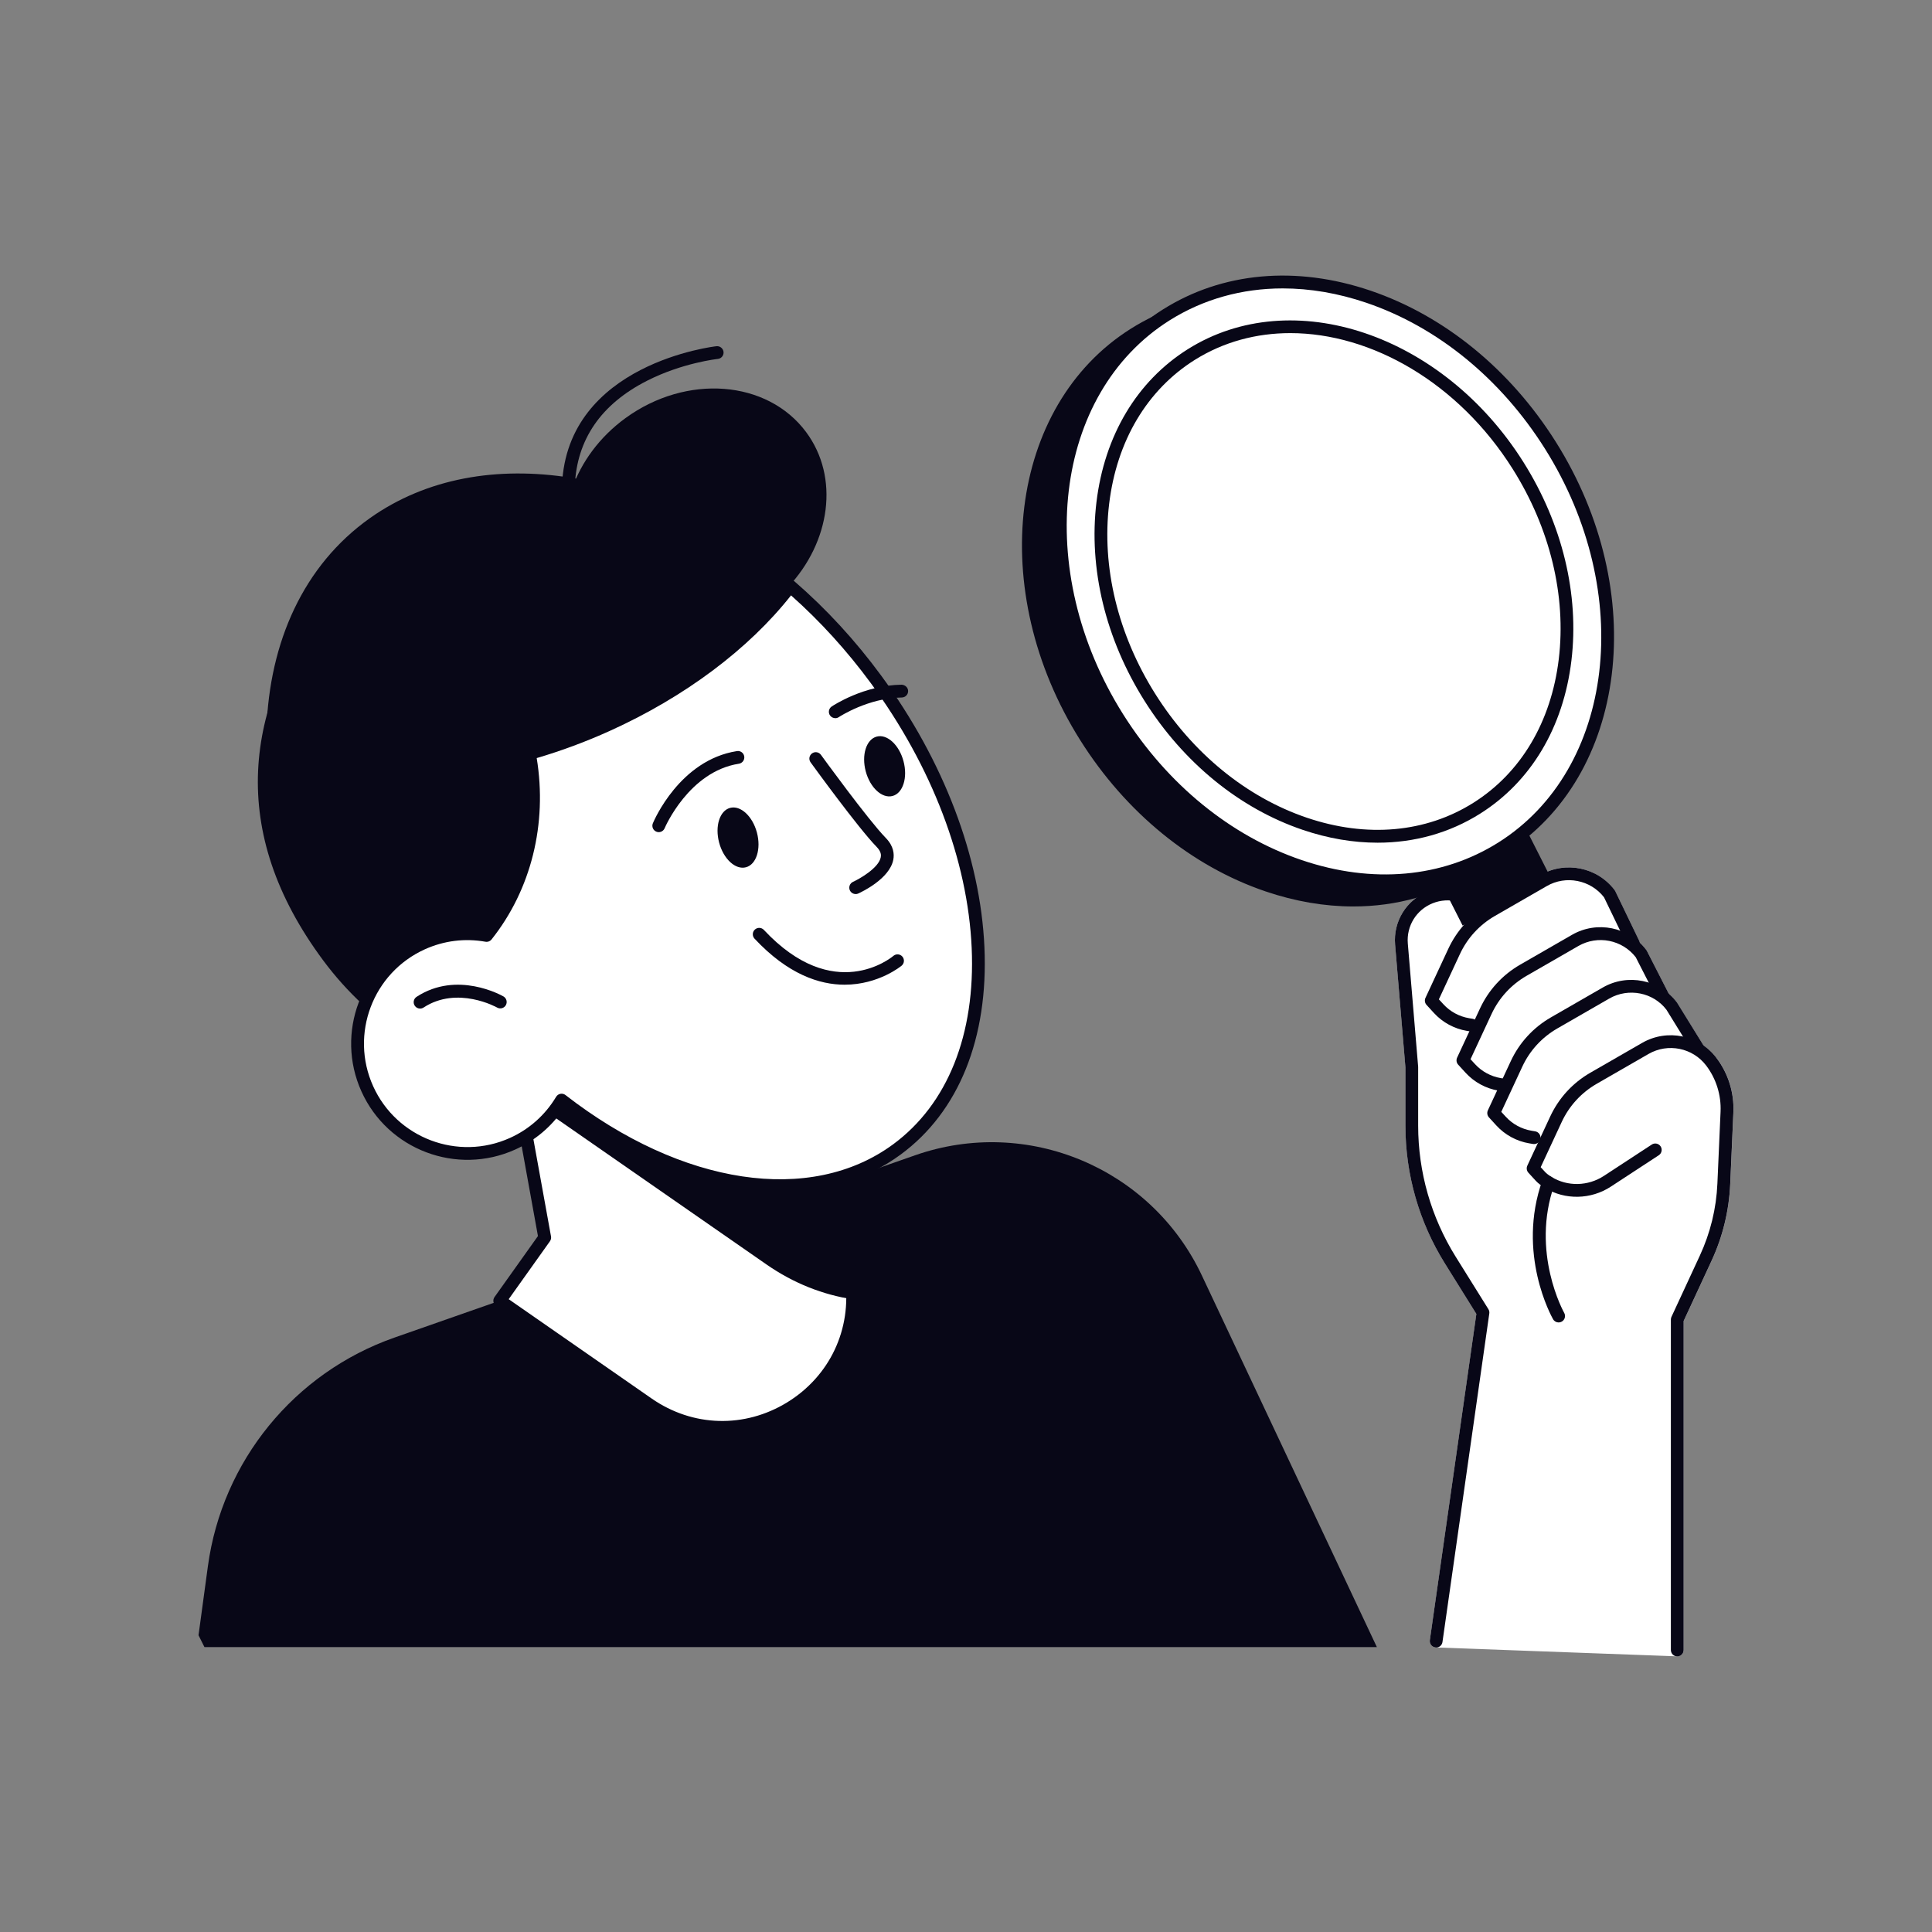
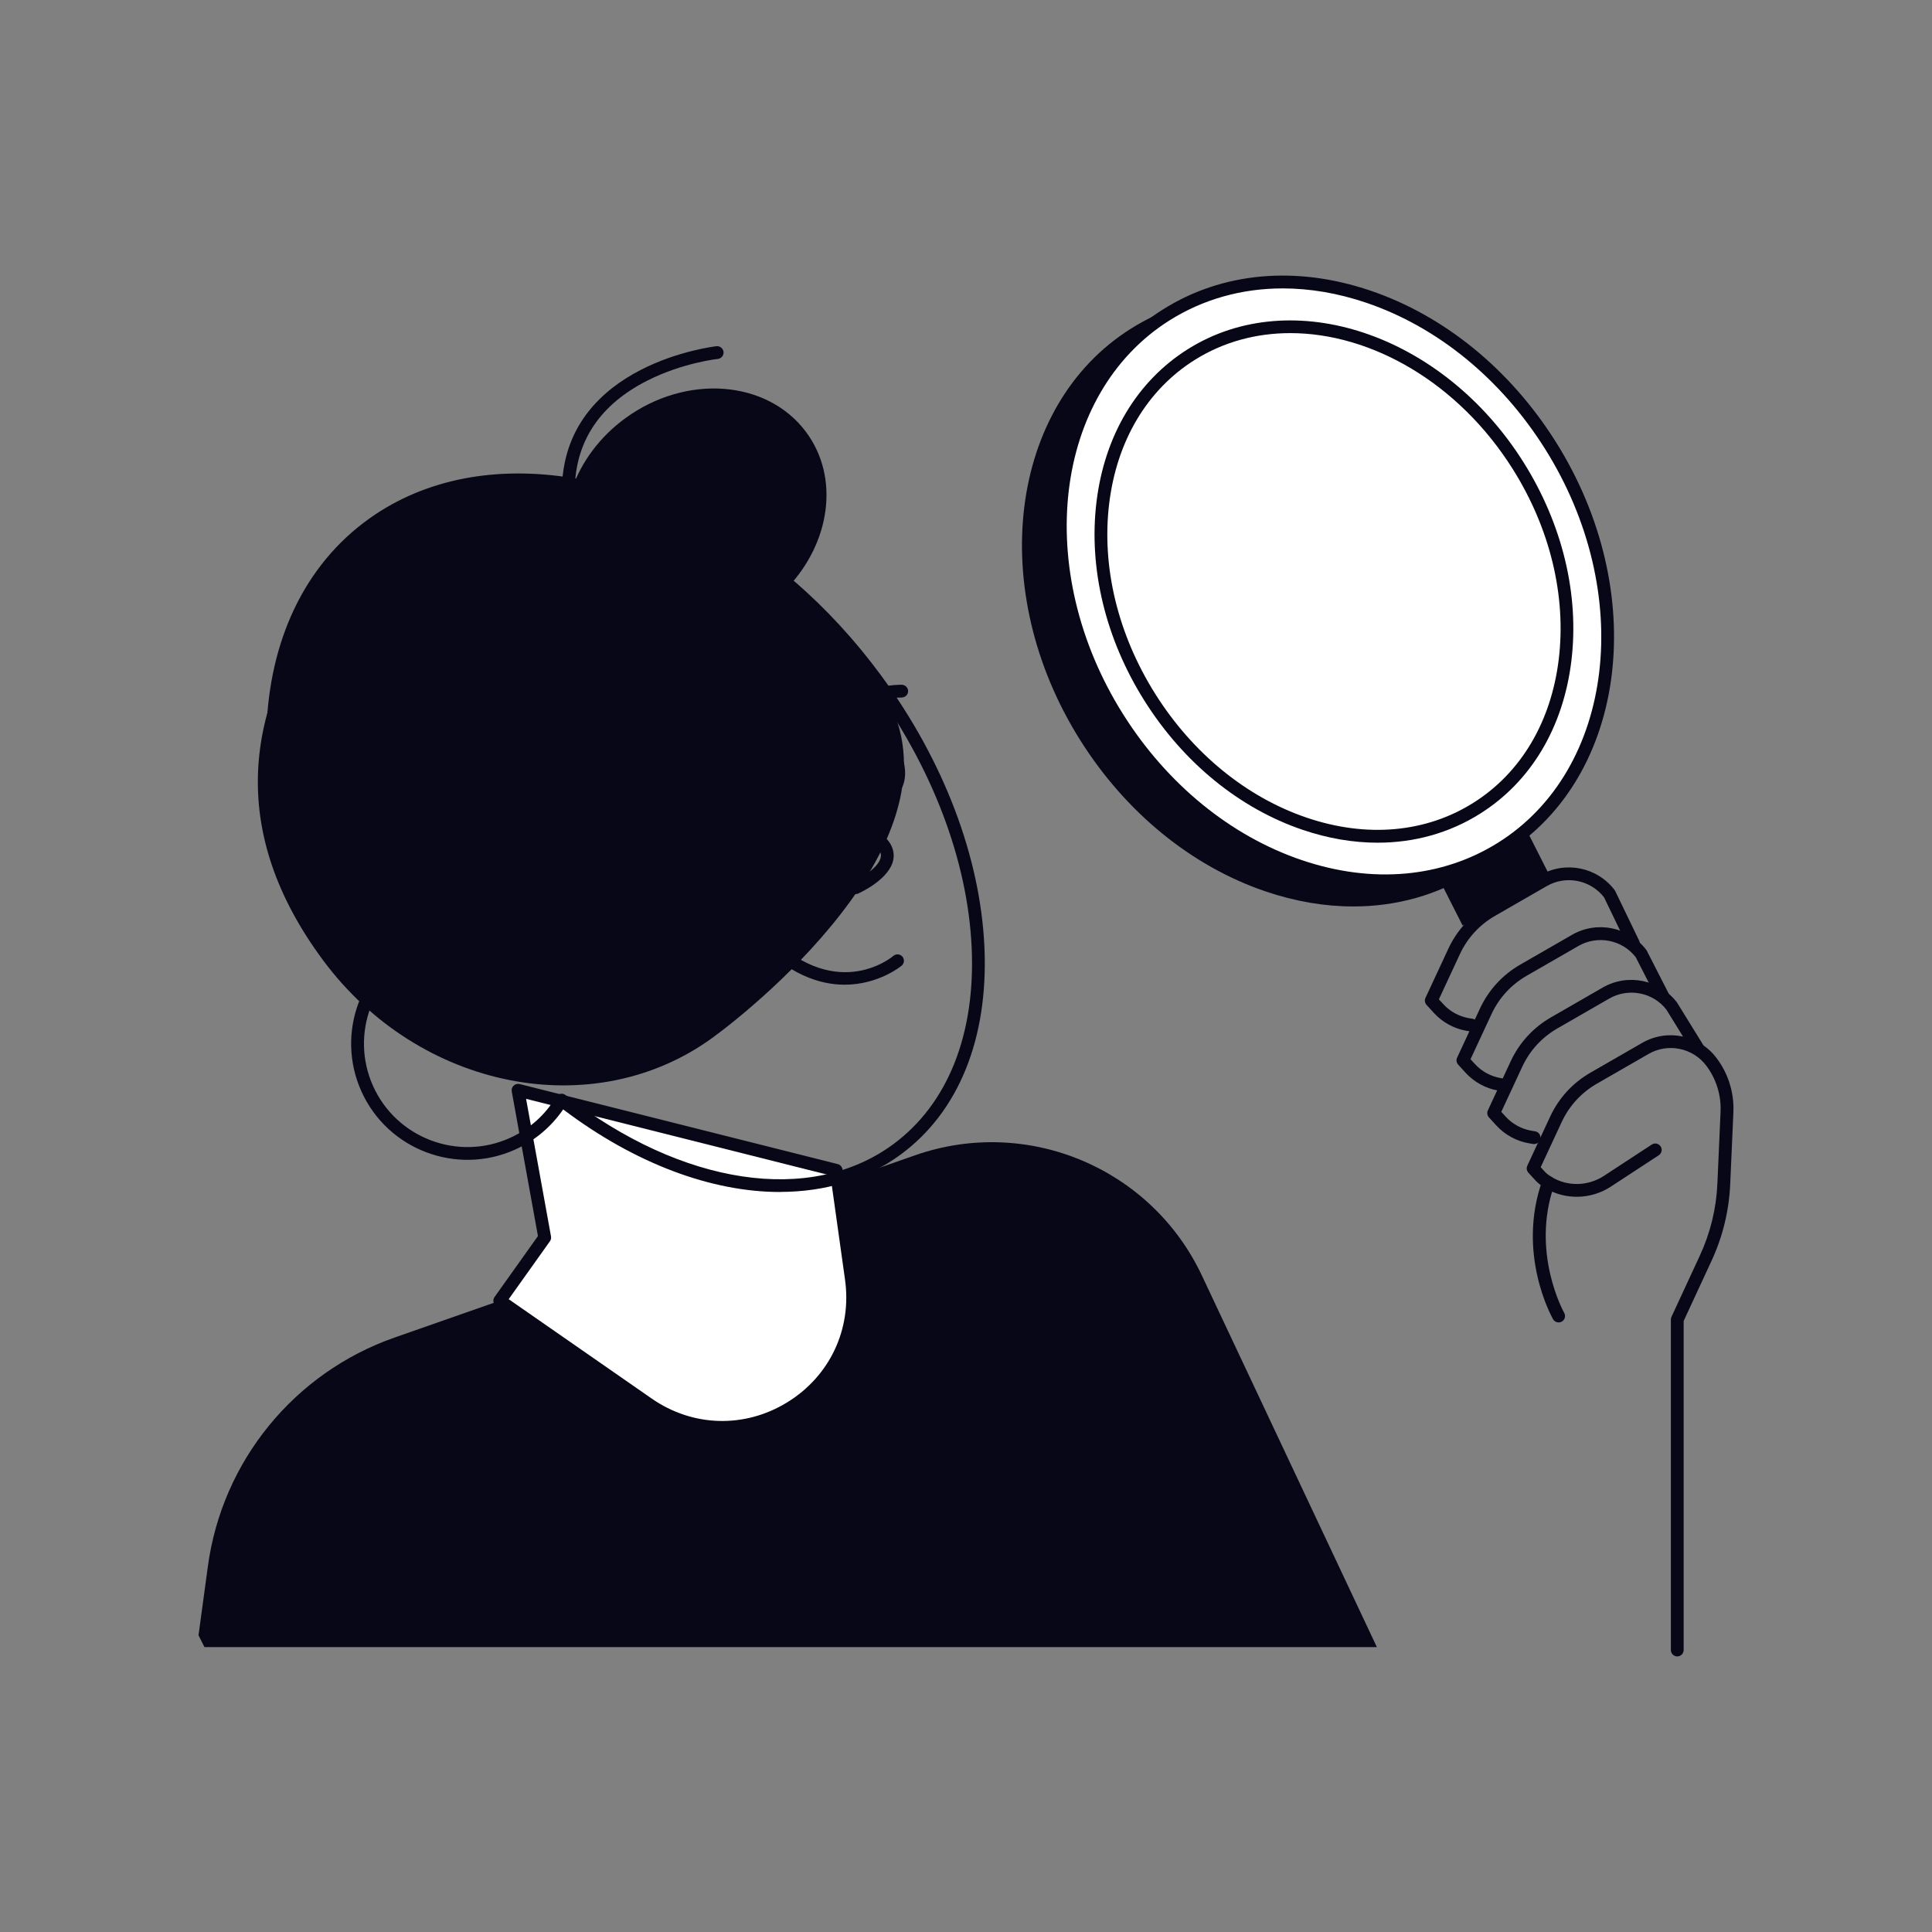
<svg xmlns="http://www.w3.org/2000/svg" id="Layer_1" data-name="Layer 1" viewBox="0 0 500 500">
  <rect x="0" y="0" width="500" height="500" fill="#808080" stroke="none" />
  <defs>
    <style>
      .cls-1 {
        fill: #080717;
      }

      .cls-1, .cls-2 {
        stroke-width: 0px;
      }

      .cls-2 {
        fill: #fff;
      }
    </style>
  </defs>
-   <path class="cls-2" d="M444.22,273.79c-.98-1.3-2.16-2.38-3.44-3.26-.03-.06-.03-.12-.06-.17l-6.73-10.89c-.63-.83-1.34-1.57-2.1-2.23l-5.7-11.17c-.04-.09-.1-.17-.16-.25-.52-.69-1.09-1.31-1.71-1.88-.02-.17-.05-.34-.13-.5l-6.18-12.81c-.05-.1-.11-.19-.17-.28-4.5-5.94-12.76-7.61-19.21-3.89l-13.41,7.72c-.13.07-.24.16-.37.23-3.81-4.39-9.89-5.9-15.32-3.72-5.57,2.24-8.97,7.77-8.47,13.75l2.67,31.79v15.08c0,12.62,3.53,24.94,10.2,35.65l8.16,13.09-12.04,84.43c-.07.46.07.94.37,1.29.3.36.74.58,1.21.59l62.39,2.3s.04,0,.06,0c.43,0,.84-.17,1.15-.46.32-.31.51-.74.51-1.19v-85.15l7.19-15.51c2.92-6.29,4.55-12.99,4.86-19.91l.82-18.61c.22-5.04-1.33-10.03-4.38-14.05Z" />
  <path class="cls-1" d="M51.38,423.18l2.42-17.83c3.7-27.24,22.36-50.1,48.3-59.19l134.71-47.17c29.06-10.18,61.12,3.26,74.24,31.12l45.28,96.15H52.91l-1.54-3.07Z" />
  <g>
    <g>
      <path class="cls-2" d="M134.07,282.14l6.91,38.13-11.65,16.36,38.38,26.66c24.15,16.78,56.71-3.25,52.62-32.37l-3.94-28.06-82.33-20.72Z" />
      <path class="cls-1" d="M186.92,371.06c-7.02,0-14.01-2.14-20.15-6.41l-38.38-26.66c-.36-.25-.61-.64-.69-1.07s.03-.88.28-1.24l11.24-15.79-6.78-37.44c-.1-.55.09-1.12.5-1.5.41-.38.99-.53,1.53-.4l82.33,20.72c.65.16,1.14.71,1.24,1.38l3.94,28.06c1.98,14.13-4.34,27.56-16.5,35.04-5.79,3.56-12.18,5.33-18.56,5.33ZM131.65,336.23l37,25.71c10.63,7.38,24.07,7.75,35.09.98,11.02-6.78,16.75-18.95,14.95-31.76l-3.78-26.96-78.76-19.82,6.45,35.6c.08.44-.02.89-.28,1.26l-10.68,15Z" />
    </g>
-     <path class="cls-1" d="M220.34,330.92c.26,1.82.37,3.6.35,5.34-7.61-1.16-15.23-4.08-22.37-9.05l-60.48-42.01,1.27-1.79,77.29,19.45,3.94,28.06Z" />
    <path class="cls-1" d="M85.1,153.42c18.27-24.36,53.18-33.89,62.91-26.86,2.4-6.91,7.11-13.44,13.87-18.36,15.79-11.49,36.72-9.87,46.74,3.62,8.68,11.69,6.33,28.43-4.72,40.17,8.15,6.86,15.86,14.97,22.75,24.24,27.51,37.01-30.85,84.04-42.23,92.32-30.79,22.41-75.9,13.47-100.75-19.96-24.85-33.43-20.63-65.76,1.43-95.17Z" />
    <path class="cls-1" d="M90.27,163.65c10.47-2.83,20.27-2.5,28.11,1.67,22.14,11.76,30.84,60.8-2.08,86.24-2.05,1.59-4.93,2.14-6.51,4.14-22.44-30.35-28.93-65.43-19.52-92.06Z" />
    <path class="cls-1" d="M205.12,150.84c-10.29,14.01-27.08,27.37-48,36.81-35.19,15.89-70.93,15.69-88.16,1.24.73-22.75,9.61-42.61,26.72-54.76,29.24-20.77,73.62-12.69,109.44,16.7Z" />
    <g>
-       <path class="cls-2" d="M109.26,244.17c5.42-2.45,11.21-3.05,16.66-2.08,11.21-14.11,13.94-31.91,11.09-47.07,6.64-1.88,13.39-4.32,20.12-7.36,20.5-9.26,37.01-22.28,47.35-35.97,7.93,6.86,15.45,14.93,22.2,24.11,33.13,45.05,35.57,99.54,5.44,121.69-22.57,16.59-57,10.34-86.79-12.78-2.87,4.8-7.18,8.81-12.67,11.29-14.31,6.46-31.15.1-37.62-14.21-6.46-14.31-.1-31.15,14.21-37.62Z" />
      <path class="cls-1" d="M201.88,308.49c-17.65,0-37.46-7.28-56.13-21.38-3.11,4.54-7.37,8.12-12.41,10.39-15.12,6.83-32.98.08-39.8-15.04-6.83-15.12-.08-32.98,15.04-39.81,5.24-2.37,10.97-3.18,16.63-2.36,9.51-12.43,13.21-28.76,10.16-44.98-.16-.84.35-1.67,1.18-1.9,6.69-1.89,13.38-4.34,19.89-7.28,19.51-8.81,36.1-21.41,46.71-35.46.28-.37.69-.6,1.15-.65.45-.05.91.09,1.26.39,8.25,7.14,15.8,15.34,22.45,24.38,16.22,22.05,25.72,47.03,26.76,70.34,1.05,23.55-6.64,42.61-21.67,53.66-8.83,6.5-19.56,9.67-31.22,9.68ZM145.33,283.05c.36,0,.72.12,1.02.35,30.18,23.43,63.47,28.44,84.79,12.75,14.11-10.38,21.33-28.43,20.33-50.85-1.01-22.66-10.29-47-26.12-68.53-6.15-8.36-13.08-15.98-20.63-22.69-10.97,13.92-27.55,26.33-46.91,35.08-6.19,2.8-12.55,5.16-18.91,7.03,2.79,17.01-1.43,34.03-11.68,46.93-.38.48-.99.71-1.59.6-5.33-.95-10.75-.27-15.68,1.96h0c-13.46,6.08-19.46,21.97-13.38,35.43,6.08,13.45,21.97,19.46,35.42,13.38,4.99-2.25,9.11-5.93,11.93-10.63.24-.41.65-.69,1.11-.78.1-.02.2-.03.31-.03ZM109.26,244.17h.02-.02Z" />
    </g>
    <path class="cls-1" d="M147.11,127.32s-.05,0-.07,0c-.91-.04-1.62-.81-1.59-1.72,1.28-31.61,39.59-35.96,39.98-36,.91-.09,1.72.57,1.82,1.47.1.91-.56,1.72-1.47,1.82-.09,0-9.2,1.01-18.29,5.63-11.94,6.06-18.24,15.22-18.72,27.21-.04.89-.77,1.59-1.65,1.59Z" />
    <path class="cls-1" d="M233.83,197.01c1.13,4.24-.14,8.27-2.84,8.99s-5.81-2.14-6.94-6.38c-1.13-4.24.14-8.27,2.84-8.99,2.7-.72,5.81,2.14,6.94,6.38Z" />
    <path class="cls-1" d="M216.17,185.86c-.53,0-1.06-.26-1.38-.73-.51-.76-.3-1.79.45-2.29.34-.23,8.36-5.53,18.11-5.64.89.05,1.66.72,1.67,1.64.01.91-.72,1.66-1.64,1.67-8.74.1-16.23,5.03-16.3,5.08-.28.19-.6.28-.92.28Z" />
    <path class="cls-1" d="M195.89,215.46c1.13,4.24-.14,8.27-2.84,8.99-2.7.72-5.81-2.14-6.94-6.38-1.13-4.24.14-8.27,2.84-8.99s5.81,2.14,6.94,6.38Z" />
    <path class="cls-1" d="M170.48,215.36c-.21,0-.43-.04-.63-.13-.84-.35-1.24-1.32-.89-2.16.28-.67,6.95-16.37,21.76-18.69.9-.15,1.75.48,1.89,1.38.14.9-.48,1.75-1.38,1.89-12.96,2.02-19.16,16.54-19.22,16.69-.27.64-.88,1.02-1.53,1.02Z" />
    <path class="cls-1" d="M221.45,231.38c-.63,0-1.23-.36-1.51-.97-.38-.83,0-1.81.82-2.19,1.7-.77,6.66-3.59,7.18-6.37.11-.57.11-1.46-1.07-2.68-4.79-4.91-16.59-21.19-17.09-21.88-.54-.74-.37-1.77.37-2.31.74-.54,1.77-.37,2.31.37.12.17,12.16,16.77,16.78,21.51,2.09,2.14,2.21,4.23,1.95,5.61-.94,4.97-8.24,8.39-9.07,8.77-.22.1-.45.15-.68.15Z" />
    <path class="cls-1" d="M218.6,254.84c-6.53,0-14.68-2.67-23.33-11.92-.62-.67-.59-1.72.08-2.34.67-.62,1.72-.59,2.34.08,18.09,19.36,32.9,7.24,33.52,6.72.7-.59,1.74-.5,2.33.19.59.7.51,1.74-.18,2.33-.1.09-5.96,4.94-14.76,4.94Z" />
    <path class="cls-1" d="M108.72,261.02c-.54,0-1.07-.26-1.39-.75-.5-.76-.29-1.79.48-2.29,10.48-6.86,22-.38,22.49-.1.79.46,1.06,1.46.61,2.26-.45.79-1.47,1.07-2.26.61-.1-.06-10.27-5.73-19.03,0-.28.18-.59.27-.91.27Z" />
  </g>
  <path class="cls-1" d="M380.86,266.97c-.09,0-.18,0-.27-.02l-.96-.16c-3.26-.54-6.29-2.19-8.52-4.62l-1.92-2.1c-.45-.49-.56-1.21-.28-1.82l5.91-12.7c2.23-4.8,5.83-8.73,10.42-11.37l13.41-7.72c6.46-3.72,14.72-2.04,19.21,3.89.07.09.12.18.17.28l6.18,12.81c.4.82.05,1.81-.77,2.21-.82.4-1.81.05-2.21-.77l-6.11-12.66c-3.51-4.51-9.86-5.76-14.82-2.9l-13.41,7.72c-3.99,2.3-7.13,5.72-9.07,9.89l-5.44,11.7,1.18,1.28c1.74,1.9,4.09,3.17,6.63,3.6l.96.16c.9.15,1.51,1,1.36,1.91-.14.81-.84,1.38-1.63,1.38Z" />
  <path class="cls-1" d="M389.05,282.44c-.09,0-.18,0-.27-.02l-.96-.16c-3.26-.54-6.29-2.19-8.52-4.62l-1.92-2.1c-.45-.49-.56-1.21-.28-1.82l5.91-12.7c2.23-4.8,5.83-8.73,10.42-11.37l13.41-7.72c6.46-3.72,14.72-2.04,19.21,3.9.06.08.11.16.16.25l5.73,11.22c.42.81.09,1.81-.72,2.23-.81.42-1.81.09-2.23-.72l-5.66-11.08c-3.51-4.52-9.86-5.77-14.84-2.91l-13.41,7.72c-3.99,2.3-7.13,5.72-9.07,9.89l-5.44,11.7,1.18,1.28c1.74,1.9,4.09,3.17,6.63,3.6l.96.16c.9.15,1.51,1,1.36,1.91-.14.81-.84,1.38-1.63,1.38Z" />
  <path class="cls-1" d="M397.01,296.08c-.09,0-.18,0-.27-.02l-.96-.16c-3.26-.54-6.29-2.19-8.52-4.62l-1.92-2.1c-.45-.49-.56-1.21-.28-1.82l5.91-12.7c2.23-4.8,5.83-8.73,10.42-11.37l13.41-7.72c6.46-3.72,14.72-2.04,19.21,3.89l6.73,10.89c.48.78.24,1.8-.54,2.28-.78.48-1.8.24-2.28-.54l-6.64-10.76c-3.4-4.48-9.82-5.78-14.83-2.89l-13.41,7.72c-3.99,2.3-7.13,5.72-9.07,9.89l-5.44,11.7,1.18,1.28c1.74,1.9,4.09,3.17,6.63,3.6l.96.16c.9.15,1.51,1,1.36,1.91-.14.81-.84,1.38-1.63,1.38Z" />
  <path class="cls-1" d="M434.08,428.68c-.91,0-1.66-.74-1.66-1.66v-85.51c0-.24.05-.48.15-.7l7.34-15.84c2.73-5.9,4.27-12.18,4.55-18.67l.82-18.61c.19-4.27-1.13-8.5-3.71-11.91-3.49-4.61-9.91-5.91-14.92-3.02l-13.41,7.72c-3.99,2.3-7.13,5.72-9.07,9.89l-5.44,11.7,1.18,1.28c.23.25.71.68,1.66,1.26,4.1,2.51,9.41,2.4,13.52-.29l12.39-8.11c.76-.5,1.79-.29,2.29.48.5.76.29,1.79-.48,2.29l-12.39,8.11c-5.17,3.39-11.87,3.52-17.06.35-1.02-.63-1.82-1.25-2.37-1.84l-1.92-2.1c-.45-.49-.56-1.21-.28-1.82l5.91-12.7c2.23-4.8,5.83-8.73,10.42-11.37l13.41-7.72c6.46-3.71,14.72-2.04,19.21,3.9,3.05,4.02,4.6,9.01,4.38,14.05l-.82,18.61c-.31,6.92-1.94,13.62-4.86,19.91l-7.19,15.51v85.15c0,.91-.74,1.66-1.66,1.66Z" />
  <path class="cls-1" d="M403.37,342.25c-.58,0-1.13-.3-1.44-.84-.39-.69-9.48-17-2.78-35.93.31-.86,1.25-1.31,2.11-1.01.86.31,1.31,1.25,1.01,2.11-6.2,17.52,2.45,33.03,2.54,33.19.45.79.17,1.81-.62,2.26-.26.15-.54.22-.82.22Z" />
  <rect class="cls-1" x="372.49" y="214.21" width="25.93" height="20.55" transform="translate(-59.84 198.32) rotate(-26.85)" />
  <g>
    <ellipse class="cls-1" cx="336.96" cy="155.44" rx="66.15" ry="81.5" transform="translate(-31.01 203.4) rotate(-32.19)" />
    <path class="cls-1" d="M350.23,234.59c-7.39,0-15.03-1.29-22.69-3.89-19.13-6.49-36.17-20.39-47.97-39.13-24.43-38.8-18.56-86.58,13.09-106.5,15.38-9.69,34.46-11.42,53.72-4.89,19.13,6.49,36.17,20.39,47.97,39.13h0c24.43,38.8,18.55,86.58-13.09,106.5-9.26,5.83-19.86,8.78-31.02,8.78ZM323.69,79.61c-10.56,0-20.55,2.78-29.27,8.26-30.1,18.95-35.5,64.67-12.05,101.93,11.4,18.1,27.81,31.51,46.23,37.76,18.29,6.21,36.36,4.59,50.89-4.55,30.1-18.95,35.5-64.67,12.05-101.93-11.4-18.1-27.81-31.51-46.23-37.76-7.31-2.48-14.59-3.71-21.62-3.71Z" />
  </g>
  <g>
    <ellipse class="cls-2" cx="345.23" cy="150.47" rx="66.15" ry="81.5" transform="translate(-27.1 207.04) rotate(-32.19)" />
    <path class="cls-1" d="M358.51,229.62c-7.39,0-15.03-1.29-22.69-3.89-19.13-6.49-36.17-20.39-47.97-39.13-24.43-38.8-18.56-86.58,13.09-106.5,15.38-9.69,34.46-11.42,53.72-4.89,19.13,6.49,36.17,20.39,47.97,39.13h0c24.43,38.8,18.55,86.58-13.09,106.5-9.26,5.83-19.86,8.78-31.02,8.78ZM331.97,74.64c-10.56,0-20.55,2.78-29.27,8.26-30.1,18.95-35.5,64.67-12.05,101.93,11.4,18.1,27.81,31.51,46.23,37.76,18.29,6.21,36.37,4.59,50.89-4.55,30.1-18.95,35.5-64.67,12.05-101.93-11.4-18.1-27.81-31.51-46.23-37.76-7.31-2.48-14.59-3.71-21.62-3.71Z" />
  </g>
  <g>
    <ellipse class="cls-2" cx="345.23" cy="150.47" rx="56.3" ry="69.36" transform="translate(-27.1 207.04) rotate(-32.19)" />
    <path class="cls-1" d="M356.53,218.09c-6.32,0-12.84-1.1-19.4-3.33-16.34-5.54-30.88-17.41-40.95-33.41s-14.48-34.24-12.42-51.37c2.08-17.26,10.47-31.32,23.63-39.6,27.04-17.02,66.02-3.91,86.88,29.23,10.07,16,14.48,34.24,12.41,51.37-2.08,17.26-10.47,31.32-23.63,39.6-7.92,4.99-16.98,7.51-26.53,7.51ZM333.93,86.21c-8.76,0-17.26,2.24-24.77,6.96-12.3,7.74-20.15,20.95-22.11,37.2-1.98,16.38,2.26,33.85,11.93,49.21,9.67,15.36,23.6,26.74,39.22,32.04,15.5,5.26,30.81,3.89,43.1-3.85,12.3-7.74,20.15-20.95,22.11-37.2,1.97-16.38-2.26-33.86-11.93-49.21h0c-14.03-22.29-36.55-35.15-57.55-35.15Z" />
  </g>
-   <path class="cls-1" d="M371.69,426.37c-.08,0-.16,0-.24-.02-.91-.13-1.53-.97-1.41-1.87l12.04-84.43-8.16-13.09c-6.67-10.71-10.2-23.03-10.2-35.65v-15.08l-2.67-31.79c-.5-5.98,2.9-11.5,8.47-13.75,5.59-2.25,11.88-.61,15.66,4.08l.13.17c.57.71.46,1.75-.25,2.33-.71.57-1.75.46-2.33-.25l-.13-.17c-2.86-3.55-7.62-4.78-11.85-3.08-4.21,1.7-6.78,5.87-6.41,10.4l2.68,31.93v15.22c0,12,3.36,23.72,9.7,33.9l8.48,13.6c.21.33.29.72.23,1.11l-12.12,85.03c-.12.83-.83,1.42-1.64,1.42Z" />
</svg>